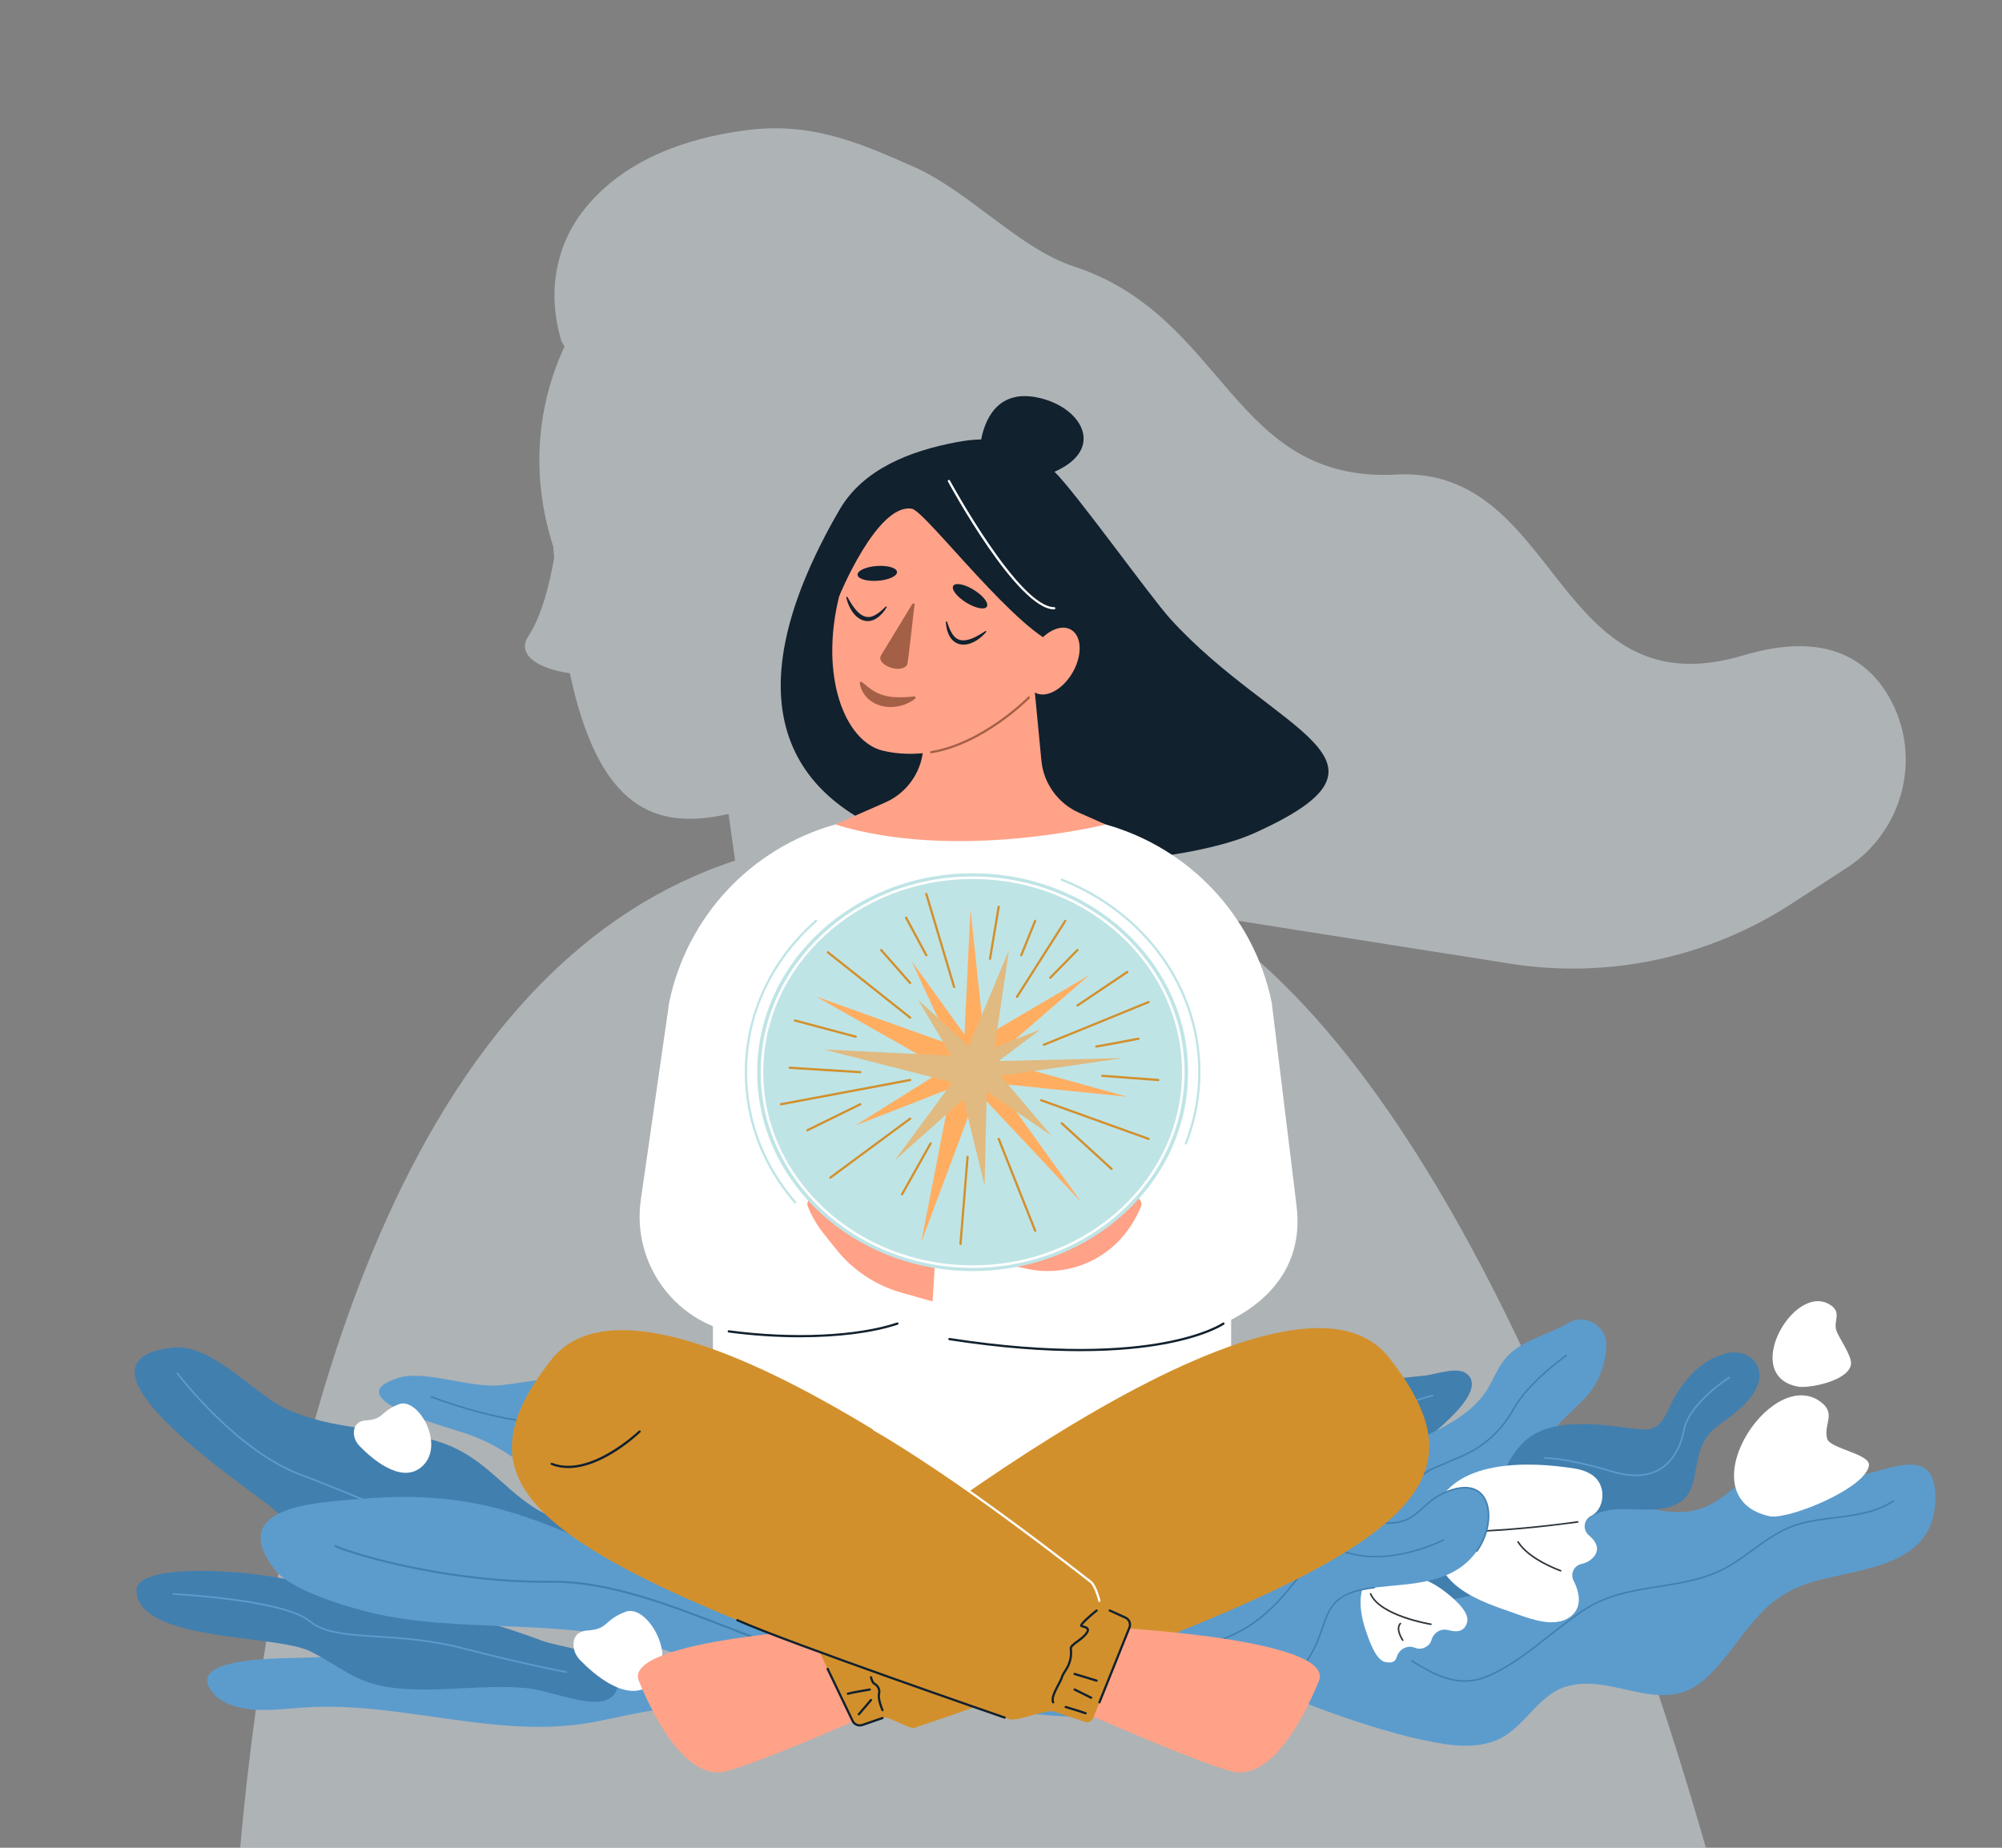
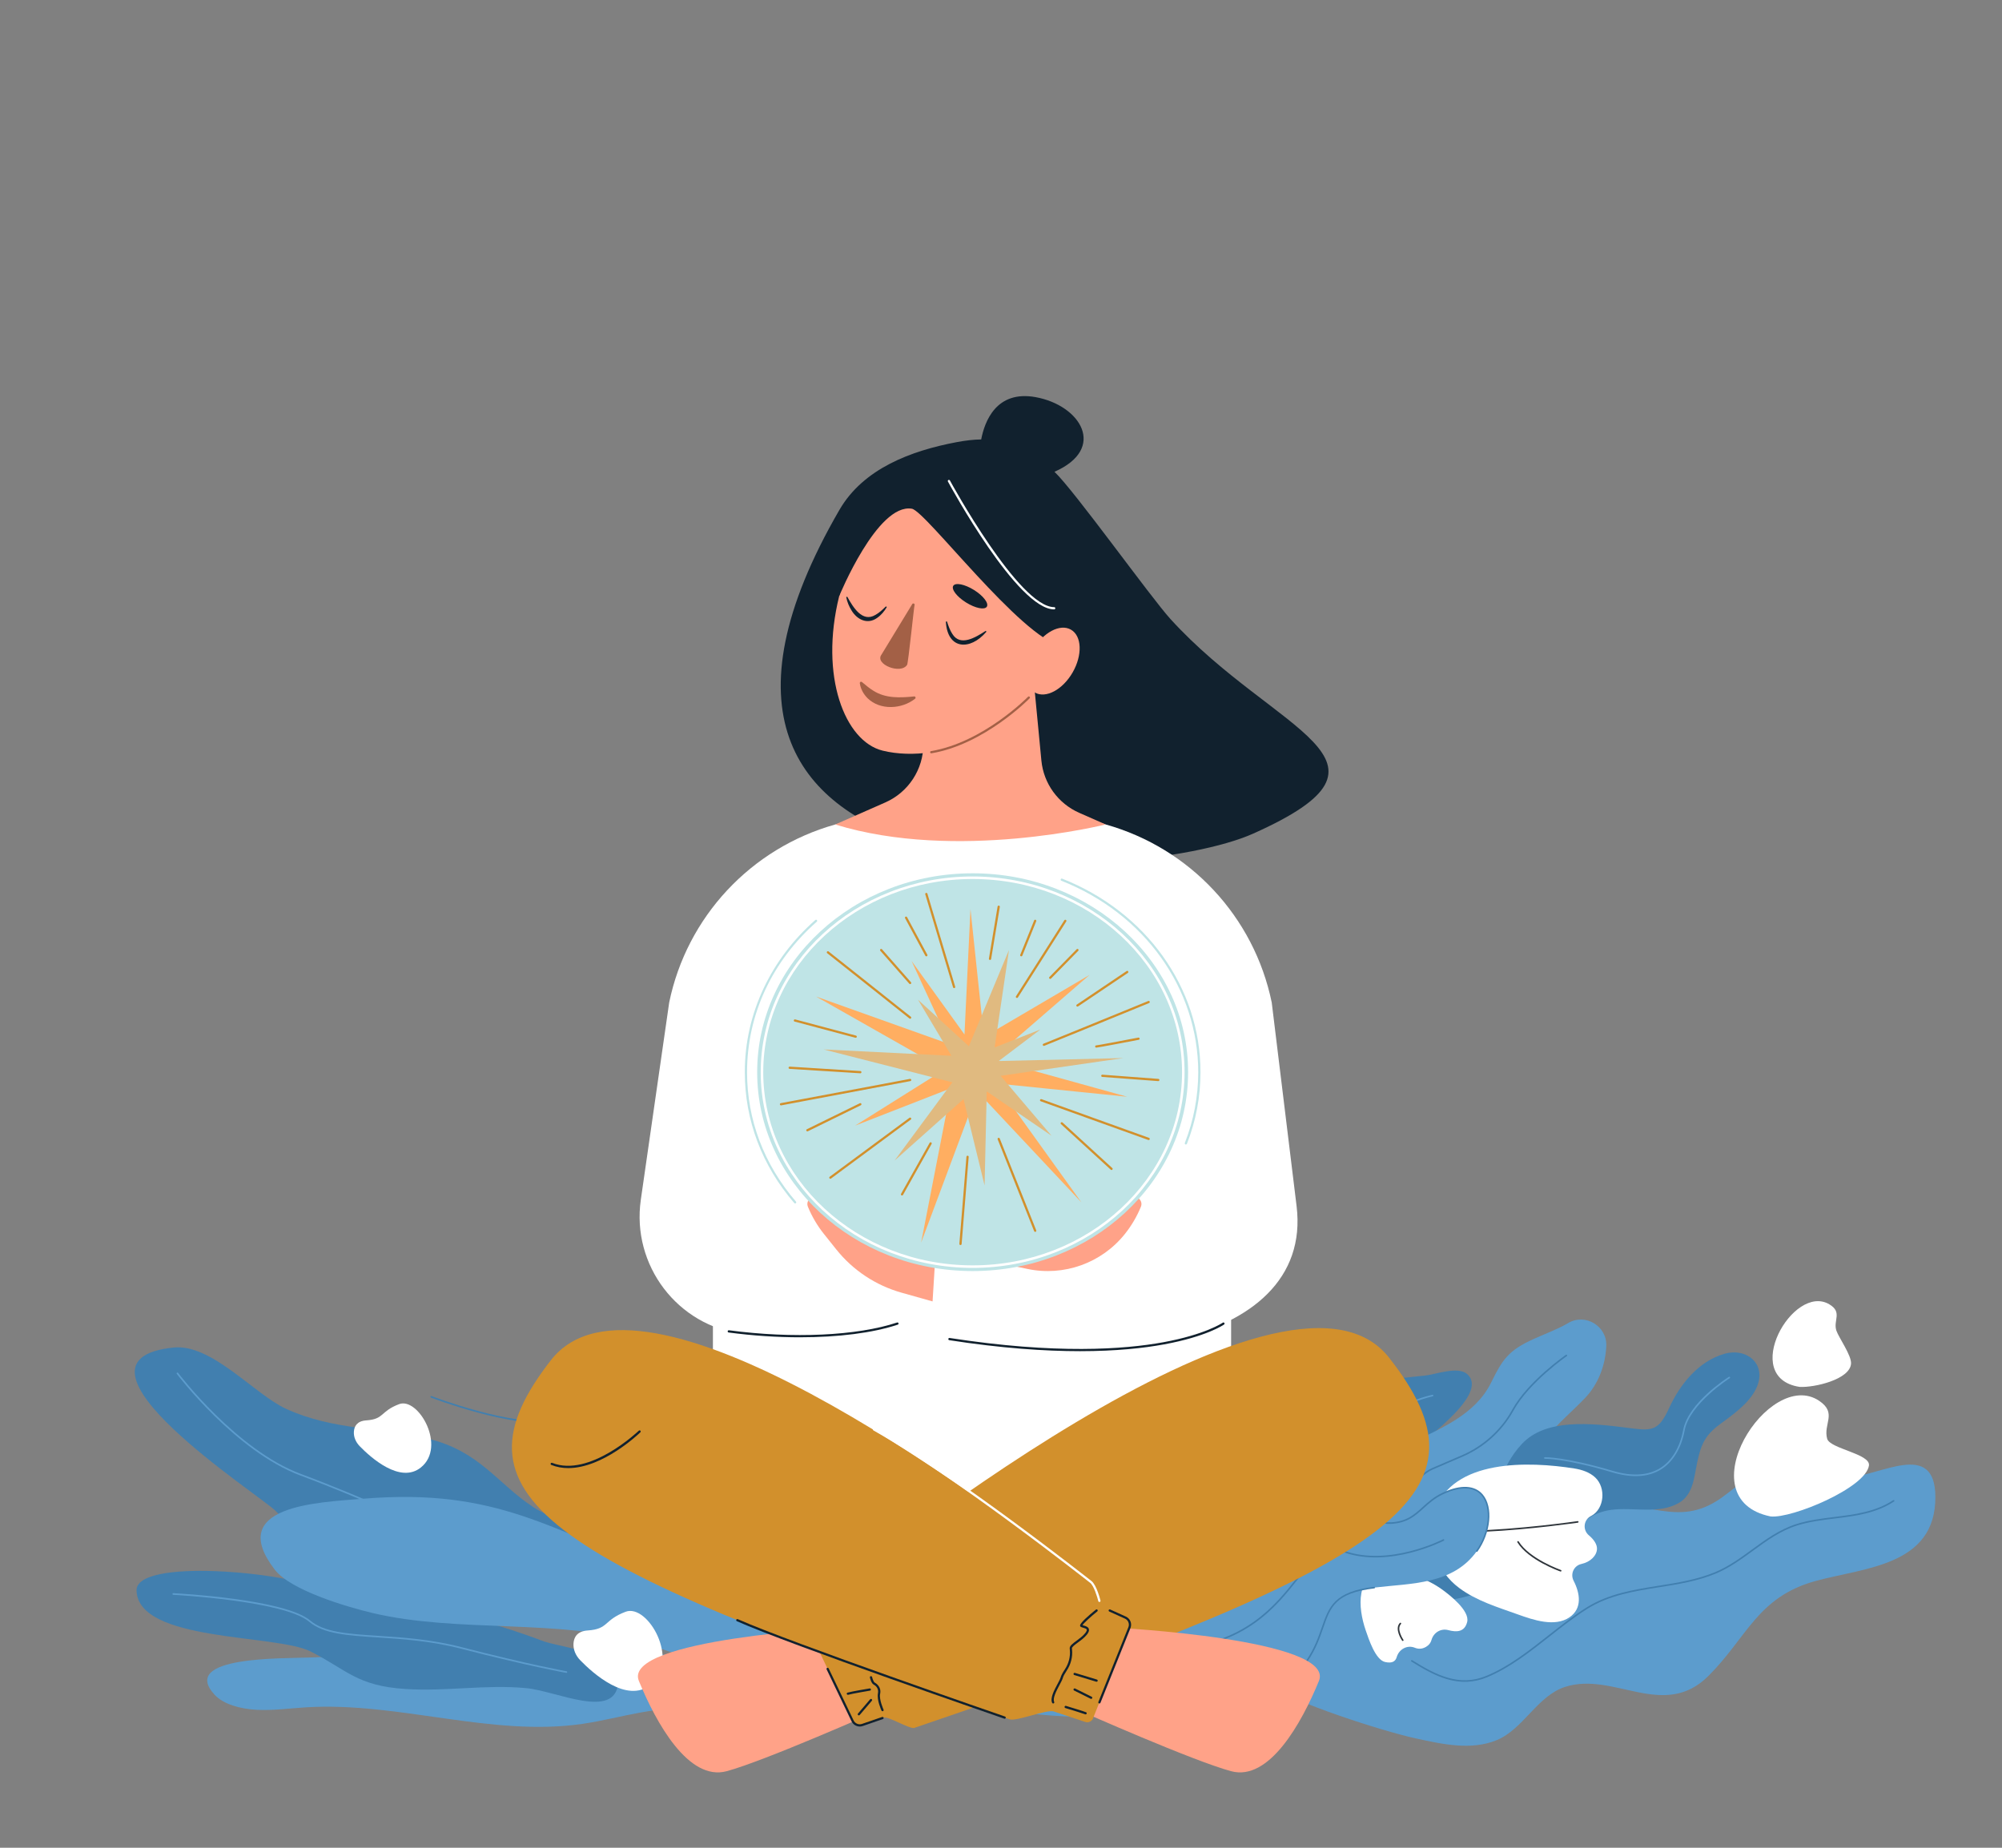
<svg xmlns="http://www.w3.org/2000/svg" width="312" height="288" viewBox="0 0 312 288" fill="none">
  <rect x="0" y="0" width="312" height="288" fill="#808080" stroke="none" />
  <g clip-path="url(#clip0_2_1397)">
-     <path opacity="0.5" d="M186.508 142.504C191.202 145.456 195.734 149.153 200.097 153.459C236.642 189.508 261.481 268.228 271.719 310H36C37.434 274.667 45.054 193.382 84.18 153.459C92.716 144.747 102.753 138.005 114.557 134.139L113.539 126.871C113.539 126.871 113.534 126.868 113.533 126.867C102.104 129.461 93.322 126.12 88.808 104.933C83.984 104.274 80.408 102.087 82.332 99.166C84.434 95.973 85.661 91.013 86.359 86.933C86.314 86.373 86.27 85.805 86.229 85.229C82.571 73.834 83.786 63.041 87.974 54.011C87.815 53.739 87.656 53.471 87.497 53.191C84.919 44.58 87.218 37.164 91.441 32.152C97.616 24.823 106.816 21.578 115.976 20.337C126.031 18.976 133.244 21.914 142.416 26.002C151.125 29.882 158.836 38.736 167.364 41.529C191.176 49.327 191.911 75.307 217.621 73.967C243.332 72.626 242.076 111.009 271.717 102.143C284.155 98.422 290.788 102.49 294.298 108.464C299.693 117.646 296.743 129.472 287.811 135.271L279.164 140.885C266.222 149.288 250.629 152.608 235.388 150.206L186.51 142.501L186.508 142.504Z" fill="#DDE6EC" />
    <path d="M188.99 243.821C188.851 243.59 188.816 243.288 188.805 243.009C188.619 238.257 192.251 233.971 196.704 232.649C198.365 232.157 200.153 232.04 201.699 231.258C203.776 230.209 205.109 228.115 206.078 226.002C207.047 223.89 207.772 221.64 209.118 219.744C210.549 217.728 212.661 216.204 215.026 215.476C217.353 214.761 219.794 214.679 222.194 214.39C223.849 214.19 227.218 212.911 228.654 214.176C231.756 216.911 224.018 222.705 222.367 224.306C219.383 227.2 216.116 230.182 214.85 234.274C214.446 235.581 214.244 237 213.425 238.096C212.607 239.188 211.301 239.788 210.034 240.295C203.702 242.83 196.892 244.172 190.071 244.23C189.758 244.233 189.419 244.223 189.172 244.03C189.098 243.971 189.038 243.9 188.991 243.821L188.99 243.821Z" fill="#417FAF" />
    <path d="M204.466 253.086C207.639 243.628 219.918 246.894 226.773 247.116C234.897 247.378 241.333 237.286 249.375 235.189C256.545 233.318 261.283 238.355 268.173 233.529C271.259 231.367 273.413 228.771 277.515 228.586C280.925 228.432 284.531 230.369 287.917 230.266C292.923 230.114 301.591 224.296 301.617 233.325C301.648 244.1 290.509 244.326 282.886 246.437C273.874 248.934 272.247 255.249 266.238 261.23C259.28 268.156 251.492 260.491 243.911 262.927C239.577 264.321 237.417 269.508 233.25 271.229C229.263 272.877 224.689 271.84 220.614 270.95C215.436 269.82 201.508 265.36 197.21 262.394C192.005 258.8 203.528 259.734 204.466 253.085L204.466 253.086Z" fill="#5C9CCD" />
    <path d="M209.301 236.269C210.701 224.158 227.442 225.519 232.376 215.507C234.121 211.965 235.017 210.503 239.028 208.694C241.093 207.762 242.862 207.132 244.367 206.23C247.049 204.622 250.466 206.683 250.331 209.8C250.199 212.83 249.043 215.819 246.978 217.947C242.553 222.504 239.843 223.832 238.458 230.352C237.697 233.932 237.53 235.647 234.144 237.676C229.218 240.625 223.257 241.61 217.937 243.672C215.098 244.772 209.854 247.208 207.281 244.27C205.722 242.491 205.989 238.878 209.301 236.269Z" fill="#5C9CCD" />
    <path d="M211.645 244.069C214.091 244.586 213.291 248.138 215.782 248.361C218.387 248.594 223.952 249.619 226.521 249.266C229.804 248.816 233.449 246.807 236.646 246.726C240.9 246.62 242.341 242.435 244.744 239.387C246.475 237.193 248.254 235.722 251.109 235.333C254.475 234.875 258.507 236.064 261.634 234.26C263.896 232.956 264.012 230.229 264.505 227.907C265.077 225.214 265.692 223.729 267.985 222.033C270.025 220.525 272.559 218.772 273.687 216.419C275.465 212.713 272.307 210.011 268.766 211.006C264.728 212.142 261.816 215.762 260.139 219.43C258.455 223.11 257.446 223.041 253.794 222.565C247.699 221.772 240.907 221.116 237.21 225.025C233.454 228.995 234.535 232.356 230.07 232.276C228.348 232.244 224.344 233.045 223.99 234.524C223.206 237.796 219.89 237.343 216.337 237.733L211.647 244.067L211.645 244.069Z" fill="#417FAF" />
    <path d="M223.724 242.529C222.923 240.309 222.787 237.861 223.546 235.609C226.342 227.322 238.341 227.775 245.334 228.881C246.524 229.069 247.727 229.462 248.605 230.285C250.318 231.892 250.027 235.153 248.029 236.251C247.994 236.271 247.958 236.29 247.922 236.308C246.768 236.919 246.627 238.475 247.628 239.312C248.414 239.969 248.892 240.718 248.881 241.398C248.865 242.432 247.896 243.45 246.446 243.771C245.278 244.031 244.692 245.313 245.236 246.376C246.266 248.385 246.59 250.698 244.614 252.069C242.319 253.661 238.919 252.482 236.57 251.639C233.433 250.515 230.085 249.514 227.386 247.496C225.634 246.187 224.411 244.434 223.724 242.528L223.724 242.529Z" fill="white" />
    <path d="M231.379 238.741C230.531 238.781 229.684 238.812 228.848 238.829C228.781 238.831 228.725 238.778 228.724 238.71C228.722 238.644 228.774 238.589 228.84 238.586L228.844 238.586C236.74 238.419 245.777 237.102 245.867 237.089C245.935 237.079 245.996 237.126 246.005 237.192C246.015 237.259 245.969 237.321 245.902 237.33C245.82 237.343 238.569 238.399 231.38 238.742L231.379 238.741Z" fill="#2F353B" />
    <path d="M243.229 244.946C243.215 244.946 243.199 244.945 243.183 244.939C242.98 244.868 238.201 243.173 236.474 240.391C236.439 240.334 236.457 240.259 236.514 240.223C236.571 240.188 236.647 240.206 236.682 240.263C238.364 242.972 243.215 244.692 243.263 244.71C243.327 244.732 243.361 244.801 243.338 244.865C243.321 244.913 243.277 244.943 243.228 244.946L243.229 244.946Z" fill="#2F353B" />
    <path d="M216.04 244.659C219.111 244.98 222.273 245.948 224.791 247.781C225.836 248.541 229.094 251.038 228.65 252.809C228.253 254.382 227.018 254.433 225.706 254.078C224.546 253.765 223.406 254.464 223.088 255.621C222.971 256.046 222.7 256.422 222.225 256.695C221.589 257.06 221.016 257.037 220.483 256.822C219.307 256.347 218.028 257.054 217.674 258.269C217.485 258.919 217.01 259.306 215.853 259.047C214.358 258.711 213.32 255.519 212.827 254.08C211.61 250.526 211.208 245.37 216.04 244.661L216.04 244.659Z" fill="white" />
-     <path d="M223.014 253.287C223.006 253.287 222.997 253.288 222.988 253.286C222.663 253.233 214.995 251.961 213.486 248.477C213.459 248.415 213.489 248.344 213.55 248.316C213.612 248.289 213.683 248.319 213.71 248.379C215.165 251.742 222.949 253.031 223.027 253.045C223.094 253.055 223.139 253.118 223.128 253.184C223.118 253.242 223.07 253.283 223.013 253.286L223.014 253.287Z" fill="#2F353B" />
    <path d="M218.616 255.769C218.576 255.771 218.535 255.752 218.51 255.717C218.458 255.644 217.271 253.903 218.156 252.962C218.203 252.914 218.28 252.91 218.329 252.957C218.377 253.003 218.381 253.08 218.334 253.128C217.584 253.926 218.699 255.561 218.711 255.578C218.749 255.634 218.736 255.71 218.68 255.748C218.66 255.761 218.638 255.768 218.616 255.769Z" fill="#2F353B" />
-     <path d="M151.034 262.758C155.779 257.264 163.739 253.58 170.796 253.528C174.951 253.497 177.103 253.791 180.638 252.043C184.995 249.888 188.389 245.757 192.199 242.763C197.292 238.761 201.602 234.009 208.638 234.998C211.589 235.412 213.938 237.565 216.827 237.392C220.947 237.144 221.444 234.361 224.952 232.738C232.471 229.261 233.552 237.006 230.155 241.765C226.411 247.008 219.944 246.763 214.167 247.45C205.136 248.525 207.665 252.91 203.725 258.808C199.748 264.761 193.807 263.002 187.874 262.583C184.927 262.375 181.913 262.167 179.426 263.32C176.056 264.883 175.178 267.271 170.56 267.607C167.786 267.809 147.33 266.903 151.034 262.76L151.034 262.758Z" fill="#5C9CCD" />
+     <path d="M151.034 262.758C155.779 257.264 163.739 253.58 170.796 253.528C174.951 253.497 177.103 253.791 180.638 252.043C184.995 249.888 188.389 245.757 192.199 242.763C197.292 238.761 201.602 234.009 208.638 234.998C211.589 235.412 213.938 237.565 216.827 237.392C220.947 237.144 221.444 234.361 224.952 232.738C232.471 229.261 233.552 237.006 230.155 241.765C226.411 247.008 219.944 246.763 214.167 247.45C205.136 248.525 207.665 252.91 203.725 258.808C184.927 262.375 181.913 262.167 179.426 263.32C176.056 264.883 175.178 267.271 170.56 267.607C167.786 267.809 147.33 266.903 151.034 262.76L151.034 262.758Z" fill="#5C9CCD" />
    <path d="M156.46 262.858C156.417 262.86 156.373 262.839 156.349 262.8C156.315 262.743 156.332 262.668 156.39 262.632C156.462 262.588 163.793 258.256 182.835 256.955C194.015 256.191 198.695 250.268 202.113 245.943C204.578 242.824 206.359 240.569 209.419 241.687C216.445 244.254 224.816 239.967 224.899 239.923C224.959 239.892 225.034 239.915 225.065 239.975C225.096 240.034 225.072 240.109 225.013 240.14C224.928 240.184 216.46 244.519 209.334 241.915C206.44 240.858 204.706 243.054 202.304 246.094C198.858 250.454 194.139 256.426 182.851 257.198C163.867 258.496 156.586 262.797 156.515 262.841C156.497 262.852 156.477 262.857 156.457 262.858L156.46 262.858Z" fill="#417FAF" />
    <path d="M195.903 263.256C194.19 263.338 192.387 263.149 190.546 262.956C189.668 262.864 188.76 262.769 187.864 262.705C184.953 262.499 181.944 262.287 179.476 263.431C179.415 263.459 179.342 263.432 179.315 263.372C179.286 263.311 179.313 263.239 179.374 263.21C181.899 262.039 184.941 262.254 187.882 262.463C188.782 262.526 189.692 262.622 190.573 262.714C195.57 263.238 200.289 263.733 203.624 258.742C204.871 256.875 205.465 255.162 205.99 253.649C207.114 250.412 207.925 248.072 214.152 247.331C214.22 247.323 214.28 247.371 214.288 247.438C214.296 247.505 214.248 247.566 214.181 247.574C208.104 248.298 207.354 250.458 206.22 253.73C205.691 255.256 205.091 256.984 203.826 258.877C201.649 262.135 198.914 263.114 195.903 263.257L195.903 263.256Z" fill="#417FAF" />
    <path d="M230.159 241.887C230.132 241.888 230.106 241.881 230.082 241.865C230.027 241.826 230.014 241.75 230.053 241.695C232.089 238.844 232.474 234.997 230.912 233.12C229.749 231.721 227.649 231.625 225.001 232.85C223.613 233.492 222.711 234.31 221.839 235.102C220.556 236.266 219.344 237.365 216.832 237.516C216.809 237.517 216.784 237.518 216.761 237.519C215.138 237.597 213.719 236.975 212.218 236.317C211.076 235.817 209.897 235.3 208.619 235.12C208.552 235.111 208.505 235.049 208.514 234.983C208.523 234.916 208.585 234.869 208.653 234.878C209.963 235.062 211.159 235.586 212.315 236.093C213.81 236.747 215.226 237.364 216.817 237.272C219.243 237.125 220.37 236.104 221.674 234.921C222.559 234.117 223.475 233.286 224.898 232.628C227.656 231.352 229.858 231.471 231.101 232.963C232.728 234.92 232.348 238.9 230.253 241.836C230.23 241.867 230.195 241.885 230.159 241.887Z" fill="#417FAF" />
    <path d="M228.69 262.127C225.591 262.275 222.779 260.736 219.957 258.974C219.9 258.939 219.882 258.863 219.918 258.806C219.953 258.749 220.03 258.731 220.086 258.767C223.752 261.055 227.395 262.963 231.656 261.201C235.144 259.758 238.295 257.275 241.343 254.875C243.256 253.368 245.233 251.811 247.255 250.547C250.696 248.394 254.652 247.769 258.476 247.163C261.432 246.695 264.488 246.212 267.319 245.031C269.416 244.156 271.259 242.812 273.043 241.51C275.164 239.962 277.358 238.361 279.999 237.534C281.924 236.931 283.956 236.68 285.922 236.438C289.042 236.053 292.267 235.654 295.041 233.825C295.097 233.789 295.173 233.803 295.21 233.86C295.247 233.916 295.233 233.992 295.176 234.029C292.354 235.889 289.099 236.291 285.952 236.679C283.996 236.921 281.975 237.17 280.072 237.766C277.47 238.581 275.294 240.169 273.188 241.706C271.394 243.015 269.539 244.37 267.415 245.256C264.555 246.449 261.485 246.934 258.514 247.404C254.714 248.005 250.784 248.627 247.385 250.753C245.375 252.011 243.402 253.564 241.496 255.067C238.435 257.477 235.27 259.971 231.752 261.426C230.697 261.863 229.68 262.081 228.693 262.128L228.69 262.127Z" fill="#417FAF" />
    <path d="M218.092 234.708C218.071 234.709 218.049 234.706 218.029 234.694C217.969 234.663 217.947 234.59 217.978 234.53C218.076 234.344 220.412 229.986 223.247 228.793C224.399 228.309 225.962 227.636 227.894 226.794C231.147 225.376 233.88 222.911 235.592 219.855L235.665 219.722C238.114 215.284 243.979 211.212 244.039 211.171C244.094 211.133 244.17 211.147 244.209 211.202C244.247 211.258 244.234 211.334 244.178 211.372C244.12 211.413 238.301 215.452 235.88 219.84L235.806 219.974C234.068 223.077 231.293 225.578 227.991 227.018C226.058 227.86 224.494 228.534 223.341 229.018C220.587 230.177 218.218 234.599 218.194 234.644C218.173 234.684 218.134 234.706 218.092 234.708Z" fill="#417FAF" />
    <path d="M172.402 233.51C172.518 233.222 172.584 232.915 172.593 232.603C172.673 229.428 176.517 225.237 178.96 223.646C182.111 221.594 185.426 222.695 188.943 222.033C194.559 220.978 197.648 214.824 202.645 212.471C204.376 211.655 206.401 212.926 206.407 214.836C206.419 218.677 202.332 220.123 199.415 223.02C197.238 225.182 198.141 227.587 196.712 229.637C195.709 231.076 192.496 232.403 190.97 233.279C185.416 236.469 184.708 241.107 177.529 241.474C170.049 241.856 170.495 238.252 172.402 233.51Z" fill="#5C9CCD" />
    <path d="M275.952 236.361C279.253 236.701 290.8 231.894 291.266 228.412C291.509 226.6 285.189 225.805 284.755 224.259C284.104 221.947 286.364 220.259 283.508 218.339C275.685 213.077 262.655 233.657 275.95 236.363L275.952 236.361Z" fill="white" />
    <path d="M280.469 216.169C282.788 216.29 288.271 215.014 288.474 212.565C288.58 211.289 286.55 208.468 286.191 207.403C285.656 205.81 287.174 204.552 285.111 203.31C279.459 199.91 271.081 214.747 280.468 216.169L280.469 216.169Z" fill="white" />
    <path d="M192.373 240.238C192.351 240.239 192.328 240.234 192.307 240.223C192.248 240.19 192.227 240.116 192.26 240.057C193.244 238.294 196.179 236.855 199.576 235.187C204.136 232.949 209.306 230.413 210.698 226.475C211.968 222.886 215.31 220.608 217.892 219.33C220.68 217.949 223.205 217.406 223.23 217.399C223.297 217.385 223.361 217.427 223.375 217.494C223.389 217.559 223.347 217.625 223.28 217.639C223.181 217.659 213.309 219.827 210.929 226.557C209.503 230.588 204.286 233.148 199.684 235.406C196.463 236.986 193.421 238.48 192.474 240.176C192.452 240.214 192.413 240.236 192.373 240.238Z" fill="#5C9CCD" />
    <path d="M255.368 230.063C254.122 230.122 252.742 229.929 251.238 229.481C243.957 227.315 240.793 227.37 240.761 227.371C240.694 227.373 240.638 227.32 240.636 227.253C240.634 227.186 240.687 227.131 240.754 227.127C240.786 227.126 243.979 227.069 251.308 229.247C254.309 230.139 256.794 230.005 258.695 228.845C260.516 227.734 261.799 225.622 262.307 222.899C263.101 218.646 269.179 214.766 269.438 214.604C269.495 214.568 269.57 214.585 269.606 214.642C269.642 214.699 269.624 214.774 269.567 214.81C269.504 214.85 263.321 218.797 262.547 222.945C262.026 225.738 260.703 227.907 258.822 229.055C257.821 229.665 256.666 230.002 255.367 230.064L255.368 230.063Z" fill="#5C9CCD" />
    <path d="M181.172 231.685C181.145 231.686 181.117 231.679 181.093 231.662C181.039 231.622 181.027 231.545 181.067 231.491C182.061 230.138 184.45 229.555 186.979 228.94C190.285 228.134 193.703 227.302 194.031 224.673C194.509 220.83 198.565 218.141 200.297 216.993C200.688 216.734 201.024 216.51 201.092 216.421C201.133 216.367 201.209 216.355 201.264 216.397C201.318 216.437 201.329 216.513 201.288 216.567C201.199 216.685 200.948 216.855 200.433 217.196C198.729 218.326 194.738 220.971 194.274 224.704C193.926 227.501 190.425 228.353 187.038 229.177C184.553 229.782 182.206 230.353 181.265 231.635C181.242 231.666 181.207 231.683 181.172 231.685Z" fill="#417FAF" />
    <path d="M127.979 243.925C128.696 243.131 130.389 242.247 132.296 241.52C134.834 240.552 137.75 239.861 139.247 240.018C141.718 240.279 147.677 244.073 146.885 246.589C146.202 248.759 143.906 248.116 142.136 248.511C139.806 249.032 140.494 250.261 139.075 251.893C138.959 252.026 138.835 252.148 138.705 252.257C137.515 253.275 135.765 253.389 134.098 252.968C133.748 252.88 133.402 252.769 133.066 252.636C131.993 252.216 131.017 251.589 130.33 250.868C130.113 250.639 129.91 250.387 129.721 250.118C129.674 250.052 129.628 249.984 129.584 249.916C129.014 249.045 128.59 248.016 128.319 247.011C128.007 245.865 127.892 244.748 127.979 243.925ZM125.864 237.585C126.187 236.902 126.456 236.208 126.673 235.505C127.215 233.756 127.441 231.949 127.4 230.117C127.353 228.022 123.794 221.923 127.652 221.567C132.085 221.157 130.607 227.179 134.033 227.994C136.028 228.469 137.607 226.409 139.405 228.067C140.867 229.416 140.233 232.438 139.47 233.821C137.971 236.54 135.101 238.387 131.94 239.811C130.167 240.612 128.303 241.278 126.538 241.892C123.471 241.29 125.182 239.022 125.864 237.585ZM96.07 217.259C96.795 216.497 97.911 216.865 99.063 216.949C99.905 217.01 100.768 216.919 101.508 216.116C102.903 214.607 102.705 212.842 105.595 213.642C109.397 214.698 112.227 219.676 113.809 213.918C116.67 214.179 118.773 216.614 120.229 219.212C121.2 220.945 121.883 222.75 122.313 224.033C123.471 227.501 123.512 230.971 123.667 234.459C123.724 235.754 123.798 237.053 123.95 238.354C118.018 237.734 111.888 233.892 108.341 231.344C104.615 228.668 101.121 225.499 98.012 222.338C97.389 221.704 96.223 220.392 95.809 219.157C95.572 218.454 95.579 217.774 96.07 217.259Z" fill="white" />
    <path d="M126.111 263.196C124.411 261.855 121.978 261.099 119.575 260.492C105.112 256.839 89.325 257.162 73.971 257.532C65.399 257.738 56.824 257.942 48.264 258.346C44.342 258.531 27.875 258.064 33.431 264.137C34.818 265.652 37.475 266.37 40.028 266.5C42.578 266.63 45.121 266.271 47.669 266.114C62.126 265.217 76.587 270.768 90.795 268.688C96.933 267.789 103.079 265.484 109.136 266.623C112.37 267.231 115.094 268.766 118.225 269.596C121.357 270.427 125.541 270.283 127.269 268.263C128.599 266.707 127.86 264.597 126.159 263.233C126.144 263.22 126.129 263.209 126.113 263.196H126.111Z" fill="#5C9CCD" />
    <path d="M105.844 246.744C103.959 245.419 102.159 244.013 100.524 242.481C96.039 238.281 88.444 238.386 83.106 234.902C77.586 231.3 74.737 226.177 66.786 224.265C59.262 222.455 51.921 222.954 44.576 219.582C39.631 217.312 33.009 209.436 27.072 210.032C7.693 211.98 40.702 233.175 42.933 235.483C49.102 241.863 51.956 242.391 61.779 243.173C69.064 243.754 74.675 245.184 81.172 248.028C87.322 250.721 96.816 255.199 104.253 254.391C113.346 253.402 110.141 249.759 105.846 246.743L105.844 246.744Z" fill="#417FAF" />
-     <path d="M126.253 255.6C132.086 257.025 137.06 251.883 134.075 247.54C133.825 247.176 133.593 246.806 133.39 246.428C132.239 244.279 132.609 240.123 131.306 238.467C128.453 234.841 119.238 233.655 114.758 231.664C106.67 228.067 106.448 224.206 101.413 218.962C94.897 212.177 86.916 214.885 78.185 215.892C73.179 216.469 66.184 213.372 61.884 214.816C52.534 217.958 69.148 222.265 72.475 223.385C79.945 225.9 82.81 229.936 88.965 233.624C94.634 237.021 103.292 235.479 108.607 239.013C114.462 242.907 113.103 249.486 119.969 253.224C121.501 254.058 123.805 255.001 126.253 255.6Z" fill="#5C9CCD" />
    <path d="M84.212 255.635C84.035 255.56 83.854 255.494 83.673 255.428C78.773 253.646 72.686 251.673 67.382 251.397C58.308 250.926 58.259 251.851 49.88 247.643C44.721 245.052 21.096 242.795 21.278 247.931C21.563 255.97 42.961 254.667 48.389 257.399C54.068 260.257 55.584 262.775 63.224 263.258C69.644 263.664 75.647 262.522 82.004 263.121C86.768 263.57 95.805 268.132 96.345 262.323C96.808 257.352 87.177 256.889 84.212 255.635Z" fill="#417FAF" />
    <path d="M147.369 262.693C147.48 262.544 147.594 262.398 147.714 262.254C157.229 250.82 111.072 248.187 104.569 245.674C85.908 238.458 77.557 231.887 56.648 233.594C49.454 234.181 35.117 234.658 42.835 244.674C45.273 247.837 53.85 250.414 58.07 251.414C71.403 254.57 87.113 252.24 100.185 256.086C111.874 259.526 140.347 272.055 147.369 262.693Z" fill="#5C9CCD" />
    <path d="M55.154 223.106C55.087 223.94 55.429 224.761 56.063 225.415C57.777 227.181 62.373 231.321 65.595 228.724C69.625 225.475 65.2 217.725 62.202 218.856C59.204 219.988 59.935 221.194 57.071 221.389C55.639 221.485 55.218 222.308 55.154 223.106Z" fill="white" />
    <path d="M89.379 256.114C89.303 257.075 89.697 258.021 90.428 258.775C92.404 260.81 97.7 265.583 101.413 262.589C106.057 258.843 100.957 249.912 97.502 251.215C94.046 252.519 94.89 253.911 91.589 254.133C89.937 254.245 89.452 255.193 89.379 256.113V256.114Z" fill="white" />
-     <path d="M137.575 260.355C137.952 260.355 138.326 260.346 138.698 260.329C138.786 260.325 138.853 260.25 138.849 260.164C138.845 260.076 138.772 260.01 138.684 260.013C131.173 260.362 122.606 257.047 113.534 253.538C104.325 249.974 94.801 246.289 85.902 246.379C76.692 246.472 68.245 245.056 62.779 243.852C56.434 242.454 52.604 241.037 52.352 240.833C52.283 240.779 52.184 240.789 52.129 240.856C52.074 240.925 52.084 241.024 52.153 241.079C52.933 241.708 68.63 246.87 85.905 246.694C94.748 246.603 104.24 250.279 113.421 253.831C122.077 257.18 130.277 260.353 137.578 260.353L137.575 260.355Z" fill="#417FAF" />
    <path d="M125.437 245.751C125.453 245.751 125.469 245.748 125.485 245.742C125.55 245.715 125.582 245.642 125.555 245.577C125.513 245.472 124.48 243.002 120.832 239.899C119.804 239.024 116.667 237.674 113.346 236.245C109.81 234.725 105.804 233.001 103.819 231.615C102.825 230.921 101.691 229.852 100.379 228.612C96.618 225.063 91.936 220.644 86.719 221.42C79.862 222.441 67.38 217.647 67.255 217.599C67.19 217.573 67.116 217.605 67.091 217.671C67.065 217.737 67.098 217.81 67.163 217.835C67.29 217.884 79.834 222.702 86.758 221.672C91.852 220.913 96.483 225.285 100.205 228.798C101.524 230.044 102.665 231.119 103.674 231.824C105.679 233.223 109.699 234.954 113.246 236.479C116.55 237.9 119.669 239.243 120.668 240.092C124.262 243.151 125.309 245.648 125.32 245.672C125.34 245.722 125.387 245.751 125.438 245.751H125.437Z" fill="#417FAF" />
    <path d="M132.984 250.703C133.043 250.703 133.095 250.662 133.109 250.604C133.124 250.535 133.081 250.468 133.012 250.453C128.651 249.48 116.692 247.741 116.571 247.723C116.501 247.712 116.437 247.761 116.427 247.831C116.417 247.901 116.465 247.965 116.536 247.975C116.655 247.993 128.605 249.729 132.957 250.7C132.966 250.703 132.976 250.703 132.985 250.703H132.984Z" fill="#417FAF" />
    <path d="M88.274 260.746C88.335 260.746 88.388 260.703 88.398 260.641C88.411 260.572 88.364 260.506 88.295 260.493C88.238 260.483 82.436 259.443 71.938 256.735C67.166 255.505 62.774 255.219 58.901 254.967C54.217 254.663 50.518 254.423 48.362 252.592C44.409 249.237 27.722 248.357 27.014 248.322C26.942 248.317 26.884 248.373 26.88 248.443C26.876 248.513 26.931 248.572 27.001 248.576C27.173 248.585 44.309 249.486 48.197 252.787C50.418 254.672 54.153 254.914 58.884 255.221C62.747 255.472 67.125 255.757 71.875 256.982C82.382 259.693 88.193 260.734 88.251 260.744C88.258 260.745 88.266 260.746 88.274 260.746Z" fill="#5C9CCD" />
    <path d="M66.727 238.389C66.775 238.389 66.82 238.362 66.842 238.317C66.873 238.253 66.846 238.177 66.782 238.148C66.685 238.102 56.981 233.492 46.895 229.737C36.851 225.996 27.845 214.102 27.754 213.982C27.712 213.926 27.632 213.915 27.576 213.957C27.52 213.999 27.508 214.079 27.55 214.135C27.641 214.256 36.691 226.209 46.806 229.976C56.88 233.727 66.576 238.331 66.673 238.378C66.691 238.387 66.71 238.39 66.727 238.39V238.389Z" fill="#5C9CCD" />
    <path d="M125.437 264.294C125.495 264.294 125.547 264.254 125.56 264.194C125.576 264.126 125.533 264.058 125.465 264.042C121.4 263.111 108.198 258.611 108.066 258.566C107.999 258.543 107.927 258.579 107.904 258.645C107.881 258.711 107.917 258.784 107.983 258.807C108.115 258.852 121.33 263.355 125.407 264.29C125.418 264.292 125.426 264.294 125.435 264.294H125.437Z" fill="#417FAF" />
    <path d="M130.828 79.46C134.557 73.029 141.99 70.252 149.095 68.914C150.45 68.659 151.747 68.507 152.913 68.493C153.446 65.702 155.254 60.801 161.369 61.896C168.428 63.161 172.552 69.917 164.333 73.534C167.45 76.488 179.357 93.136 182.42 96.497C198.748 114.42 221.074 118.427 195.271 129.943C177.151 138.03 94.419 142.265 130.827 79.46H130.828Z" fill="#11212E" />
    <path d="M130.781 92.918C127.687 105.414 131.669 115.547 137.548 116.997C146.771 119.271 161.089 113.649 164.183 101.153C167.277 88.656 161.536 79.805 152.313 77.531C143.09 75.256 133.877 80.421 130.783 92.918H130.781Z" fill="#FFA288" />
    <path d="M148.561 91.306C148.224 91.847 149.121 93.014 150.565 93.912C152.009 94.81 153.453 95.102 153.792 94.561C154.129 94.02 153.232 92.853 151.788 91.955C150.345 91.057 148.901 90.765 148.561 91.306Z" fill="#11212E" />
    <path d="M153.695 98.502C151.206 101.402 147.687 101.288 147.41 96.952C147.407 96.9 147.447 96.852 147.501 96.849C147.547 96.845 147.587 96.875 147.599 96.917C147.816 97.588 148.049 98.253 148.416 98.803C149.646 100.833 152.076 99.326 153.562 98.363C153.648 98.295 153.767 98.419 153.695 98.502Z" fill="#11212E" />
-     <path d="M139.792 89.144C139.84 89.779 138.501 90.395 136.803 90.519C135.106 90.643 133.691 90.229 133.646 89.593C133.599 88.958 134.938 88.342 136.635 88.218C138.333 88.094 139.747 88.508 139.792 89.144Z" fill="#11212E" />
    <path d="M132.071 93.065C132.934 94.607 134.384 97.072 136.42 95.846C137.002 95.53 137.518 95.05 138.023 94.557C138.062 94.518 138.123 94.518 138.161 94.557C138.193 94.588 138.198 94.637 138.175 94.674C137.801 95.288 137.336 95.867 136.705 96.303C135.2 97.391 133.579 96.592 132.709 95.152C132.317 94.52 132.034 93.843 131.891 93.126C131.87 93.018 132.024 92.964 132.073 93.065H132.071Z" fill="#11212E" />
    <path d="M142.169 94.152L137.374 102.031C136.254 103.537 140.4 105.178 141.367 103.62C141.552 103.32 142.44 94.541 142.535 94.255C142.561 94.067 142.264 93.983 142.169 94.152Z" fill="#A36046" />
    <path d="M142.619 108.899C140.556 110.541 137.181 110.757 135.207 108.829C134.569 108.191 134.121 107.378 133.996 106.492C133.98 106.38 134.057 106.277 134.169 106.26C134.232 106.251 134.289 106.27 134.333 106.309C134.982 106.844 135.536 107.322 136.137 107.676C138.029 108.871 140.273 108.77 142.457 108.55C142.651 108.515 142.771 108.774 142.617 108.899H142.619Z" fill="#A36046" />
    <path d="M191.863 212.89V192.857L111.104 188.9V214.188L152.004 238.04L191.863 212.89Z" fill="white" />
    <path d="M145.032 208.407L145.14 206.68C132.646 208.672 123.031 208.808 115.812 207.929C105.567 206.68 98.402 197.191 99.868 186.997L104.288 156.262C107.032 142.907 117.02 132.198 130.171 128.507L143.908 124.335H158.586L172.309 128.502C185.46 132.193 195.447 142.902 198.192 156.256L202.067 188.002C203.443 199.275 194.991 206.152 183.067 208.803C171.143 211.454 145.03 208.407 145.03 208.407H145.032Z" fill="white" />
    <path d="M143.908 115.974V113.813L161.131 106.401L162.293 118.537C162.636 122.118 164.891 125.237 168.19 126.69L172.309 128.504C172.309 128.504 149.077 134.344 130.171 128.509L137.964 125.075C141.576 123.484 143.906 119.915 143.906 115.974H143.908Z" fill="#FFA288" />
    <path d="M130.781 92.918C130.781 92.918 136.719 78.386 142.109 79.293C144.268 79.656 159.04 99.328 165.431 100.724C171.822 102.118 169.132 75.429 149.638 74.587C130.146 73.744 130.779 92.918 130.779 92.918H130.781Z" fill="#11212E" />
    <path d="M164.289 94.983C158.582 94.973 148.169 75.869 147.729 75.056C147.684 74.97 147.715 74.866 147.799 74.819C147.885 74.773 147.989 74.805 148.037 74.888C148.143 75.085 158.788 94.622 164.289 94.633C164.385 94.633 164.464 94.711 164.464 94.807C164.464 94.903 164.385 94.981 164.289 94.981V94.983Z" fill="white" />
    <path d="M167.166 104.803C168.721 102.096 168.601 99.113 166.899 98.14C165.197 97.166 162.557 98.571 161.002 101.277C159.448 103.984 159.567 106.967 161.27 107.94C162.972 108.914 165.612 107.509 167.166 104.803Z" fill="#FFA288" />
    <path d="M131.36 253.692C131.36 253.692 96.886 255.471 99.564 262C102.243 268.529 107.298 277.675 113.247 276.068C119.196 274.463 136.583 266.748 136.583 266.748L131.36 253.692Z" fill="#FFA288" />
    <path d="M125.451 252.72C125.254 252.305 125.362 251.812 125.717 251.52C132.795 245.701 200.328 191.077 216.457 211.587C233.058 232.701 219.434 243.125 142.494 269.32C141.816 269.55 138.423 267.478 137.736 267.711C136.688 268.065 135.349 268.531 134.169 268.934C133.689 269.098 133.159 268.877 132.94 268.418L125.451 252.72Z" fill="#D2902C" />
    <path d="M173.751 253.692C173.751 253.692 208.225 255.471 205.546 262C202.868 268.529 197.813 277.675 191.864 276.068C185.915 274.463 168.527 266.748 168.527 266.748L173.751 253.692Z" fill="#FFA288" />
    <path d="M176.078 253.457C176.263 252.994 176.064 252.469 175.62 252.241C174.677 251.756 173.039 250.971 171.639 250.577C170.954 250.383 170.66 247.083 170.003 246.57C151.976 232.53 99.858 194.025 85.85 212.014C69.615 232.863 83.493 243.008 157.379 267.989C158.379 268.327 163.183 266.408 164.204 266.75C166.094 267.385 167.351 267.8 169.136 268.392C169.622 268.552 170.151 268.308 170.34 267.833L176.078 253.457Z" fill="#D2902C" />
    <path d="M128.409 192.336L130.327 194.738C132.924 197.991 136.482 200.351 140.494 201.482L145.336 202.846L145.775 195.746L127.43 186.676C126.514 186.222 125.523 187.143 125.909 188.089C126.535 189.615 127.376 191.045 128.405 192.334L128.409 192.336Z" fill="#FFA288" />
    <path d="M175.305 192.336C171.679 196.875 165.796 198.984 160.106 197.78L156.68 197.056L157.937 195.746L176.282 186.676C177.198 186.222 178.189 187.143 177.803 188.089C177.177 189.615 176.336 191.045 175.306 192.334L175.305 192.336Z" fill="#FFA288" />
    <path d="M145.133 117.416C145.05 117.416 144.976 117.355 144.96 117.27C144.945 117.176 145.009 117.085 145.104 117.069C153.231 115.714 160.143 108.674 160.211 108.602C160.278 108.532 160.39 108.531 160.458 108.599C160.528 108.665 160.529 108.777 160.461 108.845C160.391 108.916 153.402 116.038 145.16 117.413C145.149 117.413 145.14 117.415 145.13 117.415L145.133 117.416Z" fill="#A36046" />
    <path d="M168.309 210.601C162.837 210.601 156.094 210.15 147.936 208.887C147.84 208.873 147.775 208.782 147.791 208.688C147.805 208.592 147.896 208.529 147.99 208.543C164.54 211.106 175.235 210.321 181.294 209.21C187.855 208.008 190.537 206.176 190.565 206.157C190.643 206.101 190.753 206.12 190.808 206.201C190.864 206.279 190.844 206.389 190.766 206.443C190.657 206.52 188.018 208.327 181.397 209.544C178.298 210.115 173.989 210.601 168.311 210.601H168.309Z" fill="#11212E" />
    <path d="M124.697 208.437C121.108 208.437 117.325 208.191 113.554 207.689C113.458 207.676 113.392 207.587 113.404 207.493C113.416 207.397 113.505 207.331 113.6 207.343C123.547 208.669 133.588 208.207 139.805 206.134C139.896 206.103 139.995 206.154 140.027 206.244C140.056 206.335 140.008 206.434 139.917 206.464C136.015 207.764 130.623 208.435 124.697 208.435V208.437Z" fill="#11212E" />
    <path d="M156.57 267.888C156.551 267.888 156.532 267.884 156.513 267.879C156.179 267.764 123.079 256.349 114.836 252.689C114.749 252.651 114.709 252.546 114.747 252.459C114.786 252.372 114.891 252.332 114.978 252.37C123.207 256.024 156.292 267.434 156.626 267.549C156.717 267.581 156.766 267.68 156.735 267.771C156.71 267.842 156.642 267.888 156.569 267.888H156.57Z" fill="#11212E" />
    <path d="M88.572 228.825C87.675 228.825 86.782 228.677 85.92 228.333C85.831 228.297 85.787 228.195 85.822 228.107C85.857 228.018 85.96 227.974 86.049 228.009C91.871 230.329 99.478 223.069 99.555 222.996C99.625 222.929 99.736 222.929 99.802 222.999C99.868 223.069 99.867 223.179 99.798 223.245C99.526 223.508 93.954 228.823 88.57 228.823L88.572 228.825Z" fill="#11212E" />
    <path d="M164.131 265.515C164.064 265.515 164.001 265.479 163.972 265.414C163.632 264.68 164.279 263.467 164.799 262.494C165.022 262.075 165.234 261.679 165.3 261.437C165.381 261.144 165.597 260.729 165.947 260.205C166.557 259.29 166.833 258.205 166.727 257.148C166.72 257.085 166.715 257.029 166.708 256.978C166.653 256.551 167.152 256.186 167.783 255.722C168.246 255.382 168.769 254.999 169.123 254.549C169.312 254.31 169.396 254.114 169.359 253.999C169.311 253.847 169.024 253.765 168.793 253.699C168.662 253.662 168.538 253.626 168.445 253.575C168.373 253.537 168.33 253.469 168.321 253.389C168.284 252.996 169.641 251.81 170.788 250.885C170.863 250.824 170.973 250.837 171.034 250.912C171.095 250.987 171.083 251.096 171.008 251.158C170.003 251.969 168.898 252.97 168.699 253.307C168.753 253.326 168.819 253.345 168.889 253.364C169.199 253.453 169.585 253.563 169.692 253.893C169.769 254.132 169.672 254.416 169.398 254.765C169.015 255.251 168.47 255.651 167.989 256.005C167.515 256.352 167.026 256.712 167.054 256.937C167.061 256.989 167.068 257.048 167.073 257.113C167.188 258.25 166.891 259.417 166.237 260.397C165.914 260.884 165.706 261.275 165.636 261.528C165.559 261.808 165.349 262.201 165.106 262.656C164.648 263.514 164.021 264.688 164.288 265.266C164.328 265.353 164.29 265.458 164.202 265.498C164.178 265.508 164.153 265.513 164.129 265.513L164.131 265.515Z" fill="#11212E" />
    <path d="M171.337 265.515C171.316 265.515 171.293 265.512 171.272 265.503C171.183 265.466 171.139 265.365 171.174 265.276L175.852 253.622C176.061 253.102 175.825 252.514 175.312 252.284L172.874 251.182C172.786 251.142 172.746 251.039 172.786 250.951C172.826 250.864 172.93 250.824 173.017 250.864L175.456 251.967C176.137 252.275 176.454 253.059 176.176 253.753L171.498 265.407C171.47 265.475 171.405 265.517 171.335 265.517L171.337 265.515Z" fill="#11212E" />
    <path d="M171.337 249.692C171.258 249.692 171.186 249.64 171.167 249.56C171.008 248.92 170.471 247.158 169.896 246.708C169.683 246.539 148.46 229.817 136.13 222.96C136.046 222.913 136.015 222.807 136.062 222.723C136.109 222.639 136.216 222.61 136.3 222.655C148.654 229.526 169.9 246.266 170.111 246.434C170.898 247.051 171.48 249.378 171.504 249.476C171.527 249.57 171.471 249.664 171.377 249.687C171.363 249.691 171.349 249.692 171.335 249.692H171.337Z" fill="white" />
    <path d="M170.896 262.126C170.879 262.126 170.863 262.124 170.846 262.119L167.423 261.081C167.33 261.053 167.278 260.955 167.306 260.863C167.334 260.77 167.431 260.718 167.524 260.746L170.947 261.784C171.04 261.812 171.092 261.909 171.064 262.002C171.041 262.077 170.972 262.126 170.896 262.126Z" fill="#11212E" />
    <path d="M170.053 264.797C170.027 264.797 170.001 264.791 169.975 264.777L167.395 263.494C167.309 263.45 167.272 263.345 167.316 263.26C167.36 263.174 167.464 263.138 167.55 263.181L170.13 264.465C170.216 264.509 170.253 264.613 170.209 264.699C170.178 264.76 170.116 264.795 170.052 264.795L170.053 264.797Z" fill="#11212E" />
    <path d="M169.185 267.214C169.157 267.214 169.129 267.207 169.102 267.193C168.954 267.122 167.139 266.56 166.029 266.224C165.937 266.196 165.884 266.098 165.912 266.005C165.94 265.913 166.038 265.861 166.131 265.889C166.624 266.039 169.088 266.789 169.267 266.885C169.352 266.93 169.384 267.036 169.338 267.122C169.307 267.181 169.246 267.214 169.185 267.214Z" fill="#11212E" />
    <path d="M133.991 269.105C133.46 269.105 132.954 268.805 132.713 268.301L128.825 260.197C128.783 260.109 128.82 260.006 128.907 259.965C128.995 259.923 129.098 259.959 129.14 260.047L133.028 268.151C133.262 268.639 133.827 268.875 134.339 268.697L137.479 267.615C137.57 267.584 137.669 267.633 137.701 267.723C137.732 267.814 137.683 267.914 137.592 267.945L134.453 269.026C134.3 269.079 134.143 269.105 133.991 269.105Z" fill="#11212E" />
    <path d="M137.535 266.722C137.468 266.722 137.405 266.684 137.375 266.619C137.344 266.551 136.613 264.927 136.821 263.944C137.003 263.084 136.341 262.66 136.134 262.55C135.8 262.374 135.606 261.62 135.57 261.472C135.547 261.378 135.605 261.283 135.699 261.261C135.793 261.238 135.888 261.296 135.911 261.39C135.996 261.747 136.173 262.175 136.299 262.241C136.486 262.341 137.402 262.888 137.164 264.015C136.98 264.887 137.688 266.459 137.695 266.475C137.736 266.562 137.695 266.667 137.608 266.705C137.585 266.715 137.561 266.721 137.536 266.721L137.535 266.722Z" fill="#11212E" />
    <path d="M132.134 264.165C132.059 264.165 131.989 264.116 131.966 264.04C131.94 263.947 131.992 263.851 132.085 263.823C132.732 263.635 135.412 263.187 135.525 263.167C135.621 263.152 135.711 263.216 135.726 263.31C135.742 263.405 135.677 263.495 135.583 263.511C135.555 263.516 132.81 263.975 132.183 264.158C132.167 264.163 132.15 264.165 132.134 264.165Z" fill="#11212E" />
    <path d="M133.844 267.369C133.804 267.369 133.764 267.355 133.73 267.327C133.657 267.265 133.648 267.155 133.711 267.082L135.606 264.861C135.669 264.788 135.779 264.779 135.853 264.842C135.926 264.905 135.935 265.014 135.872 265.088L133.977 267.308C133.942 267.348 133.893 267.369 133.844 267.369Z" fill="#11212E" />
    <path d="M151.58 198.114C170.125 198.114 185.158 184.235 185.158 167.115C185.158 149.995 170.125 136.116 151.58 136.116C133.035 136.116 118.001 149.995 118.001 167.115C118.001 184.235 133.035 198.114 151.58 198.114Z" fill="#BFE4E6" />
    <path d="M151.58 197.621C133.367 197.621 118.552 183.936 118.552 167.115C118.552 150.295 133.367 136.61 151.58 136.61C169.792 136.61 184.608 150.295 184.608 167.115C184.608 183.936 169.792 197.621 151.58 197.621ZM151.58 137.005C133.586 137.005 118.947 150.513 118.947 167.115C118.947 183.718 133.586 197.226 151.58 197.226C169.574 197.226 184.213 183.718 184.213 167.115C184.213 150.513 169.574 137.005 151.58 137.005Z" fill="white" />
    <path d="M184.812 178.388C184.791 178.388 184.77 178.385 184.749 178.376C184.66 178.341 184.614 178.24 184.649 178.149C186.034 174.617 186.737 170.903 186.737 167.113C186.737 154.107 178.363 142.396 165.406 137.276C165.316 137.241 165.271 137.14 165.308 137.049C165.343 136.96 165.444 136.917 165.535 136.951C178.627 142.123 187.088 153.964 187.088 167.113C187.088 170.949 186.378 174.704 184.976 178.277C184.95 178.345 184.884 178.388 184.814 178.388H184.812Z" fill="#BFE4E6" />
    <path d="M123.915 187.576C123.866 187.576 123.817 187.556 123.782 187.515C118.74 181.663 116.074 174.609 116.074 167.114C116.074 162.552 117.069 158.139 119.03 153.994C120.924 149.991 123.626 146.426 127.063 143.396C127.135 143.331 127.247 143.338 127.31 143.411C127.374 143.483 127.367 143.595 127.294 143.657C120.284 149.839 116.424 158.17 116.424 167.114C116.424 174.524 119.06 181.501 124.048 187.289C124.111 187.362 124.102 187.472 124.028 187.535C123.995 187.563 123.955 187.576 123.915 187.576Z" fill="#BFE4E6" />
    <path d="M151.242 141.686L153.349 161.616L169.809 151.948L154.625 165.109L175.674 170.945L155.212 168.868L168.528 187.403L152.343 170.15L143.552 193.677L148.235 169.609L133.266 175.446L147.211 166.691L127.179 155.325L148.055 162.768L142.064 149.788L150.31 161.236L151.242 141.686Z" fill="#FFAE61" />
    <path d="M175.087 164.914L155.936 167.682L163.878 177.025L153.777 170.11L153.443 184.778L150.16 171.307L139.409 180.897L148.419 168.695L128.353 163.572L148.275 164.563L143.066 155.817L150.992 163.075L157.242 148.077L155.009 163.258L162.135 160.465L155.642 165.378L175.087 164.914Z" fill="#E0BA80" />
    <path d="M148.863 153.79C148.891 153.882 148.839 153.98 148.746 154.006C148.728 154.011 148.713 154.013 148.695 154.013C148.62 154.013 148.55 153.964 148.527 153.889L144.197 139.394C144.169 139.301 144.222 139.204 144.314 139.177C144.407 139.15 144.505 139.202 144.531 139.294L148.861 153.79H148.863ZM141.729 158.747C141.76 158.773 141.799 158.786 141.837 158.786C141.888 158.786 141.94 158.763 141.974 158.719C142.033 158.644 142.021 158.534 141.946 158.473C141.437 158.069 129.488 148.565 129.13 148.297C129.053 148.239 128.943 148.255 128.885 148.332C128.827 148.409 128.843 148.518 128.92 148.576C129.275 148.841 141.605 158.648 141.729 158.747ZM142.01 168.301C141.993 168.207 141.902 168.144 141.806 168.161L121.681 171.943C121.586 171.961 121.524 172.051 121.541 172.147C121.557 172.231 121.63 172.29 121.712 172.29C121.723 172.29 121.733 172.29 121.746 172.287L141.87 168.505C141.965 168.488 142.028 168.397 142.01 168.301ZM141.979 174.261C141.921 174.185 141.811 174.167 141.734 174.225L129.305 183.412C129.228 183.47 129.21 183.578 129.268 183.656C129.303 183.702 129.355 183.726 129.408 183.726C129.444 183.726 129.481 183.716 129.511 183.691L141.94 174.504C142.017 174.446 142.035 174.338 141.977 174.26L141.979 174.261ZM145.118 178.062C145.035 178.015 144.928 178.045 144.881 178.129L140.423 186.074C140.376 186.158 140.405 186.264 140.489 186.311C140.516 186.327 140.545 186.334 140.575 186.334C140.636 186.334 140.696 186.303 140.727 186.245L145.185 178.3C145.232 178.216 145.202 178.109 145.118 178.062ZM150.803 180.135C150.706 180.128 150.623 180.199 150.615 180.295L149.513 193.871C149.505 193.967 149.578 194.051 149.674 194.06C149.679 194.06 149.683 194.06 149.688 194.06C149.779 194.06 149.854 193.99 149.863 193.899L150.964 180.323C150.971 180.227 150.9 180.143 150.803 180.135ZM155.805 177.454C155.77 177.365 155.669 177.321 155.578 177.356C155.489 177.391 155.443 177.492 155.48 177.583L161.165 191.897C161.193 191.965 161.257 192.007 161.327 192.007C161.348 192.007 161.371 192.003 161.392 191.994C161.481 191.96 161.527 191.858 161.49 191.768L155.805 177.454ZM179.071 177.354L162.312 171.322C162.221 171.289 162.121 171.336 162.088 171.427C162.055 171.518 162.102 171.617 162.193 171.65L178.952 177.682C178.972 177.689 178.993 177.693 179.012 177.693C179.083 177.693 179.15 177.649 179.176 177.577C179.209 177.487 179.162 177.387 179.071 177.354ZM162.514 162.899C162.539 162.972 162.607 163.017 162.68 163.017C162.698 163.017 162.717 163.014 162.736 163.009C163.009 162.918 178.423 156.61 179.078 156.342C179.167 156.305 179.211 156.204 179.174 156.115C179.138 156.026 179.036 155.982 178.947 156.021C173.412 158.287 162.878 162.592 162.626 162.679C162.535 162.71 162.486 162.808 162.516 162.899H162.514ZM158.39 155.518C158.42 155.538 158.452 155.546 158.485 155.546C158.543 155.546 158.598 155.518 158.633 155.466L166.168 143.624C166.22 143.542 166.196 143.435 166.114 143.383C166.032 143.331 165.925 143.355 165.873 143.437L158.338 155.279C158.286 155.361 158.31 155.468 158.392 155.52L158.39 155.518ZM155.67 141.154C155.574 141.136 155.485 141.203 155.469 141.297L154.116 149.42C154.1 149.514 154.165 149.605 154.26 149.621C154.27 149.621 154.279 149.623 154.289 149.623C154.373 149.623 154.447 149.562 154.462 149.476L155.815 141.353C155.831 141.258 155.766 141.168 155.672 141.152L155.67 141.154ZM141.706 153.324C141.741 153.364 141.788 153.383 141.837 153.383C141.877 153.383 141.919 153.369 141.953 153.34C142.026 153.277 142.033 153.165 141.968 153.094L137.456 147.962C137.393 147.889 137.281 147.882 137.21 147.946C137.136 148.009 137.129 148.121 137.194 148.192L141.706 153.324ZM144.209 148.97C144.241 149.029 144.302 149.063 144.363 149.063C144.391 149.063 144.419 149.056 144.445 149.042C144.531 148.996 144.563 148.89 144.517 148.806L141.36 142.954C141.314 142.868 141.208 142.837 141.124 142.882C141.038 142.928 141.007 143.034 141.052 143.118L144.209 148.97ZM167.768 156.818C167.801 156.869 167.857 156.895 167.913 156.895C167.946 156.895 167.981 156.884 168.011 156.865L175.771 151.643C175.851 151.588 175.872 151.48 175.818 151.4C175.764 151.32 175.655 151.299 175.575 151.353L167.815 156.576C167.734 156.63 167.713 156.738 167.768 156.818ZM163.549 152.523C163.582 152.557 163.628 152.574 163.672 152.574C163.715 152.574 163.763 152.557 163.796 152.522L168.037 148.199C168.105 148.131 168.103 148.02 168.035 147.953C167.967 147.887 167.855 147.887 167.789 147.957L163.548 152.279C163.479 152.347 163.481 152.459 163.549 152.525V152.523ZM159.095 149.049C159.116 149.057 159.139 149.061 159.16 149.061C159.23 149.061 159.294 149.019 159.322 148.951L161.488 143.591C161.525 143.502 161.481 143.4 161.392 143.364C161.303 143.329 161.201 143.371 161.165 143.46L158.999 148.82C158.962 148.909 159.006 149.01 159.095 149.047V149.049ZM123.836 159.229L133.31 161.749C133.325 161.753 133.339 161.754 133.355 161.754C133.432 161.754 133.504 161.704 133.525 161.625C133.549 161.533 133.495 161.437 133.401 161.413L123.927 158.892C123.833 158.866 123.738 158.922 123.714 159.016C123.689 159.108 123.744 159.204 123.838 159.229H123.836ZM123.058 166.6L134.067 167.288C134.067 167.288 134.074 167.288 134.077 167.288C134.168 167.288 134.245 167.216 134.252 167.124C134.257 167.028 134.185 166.944 134.088 166.939L123.079 166.251C122.983 166.248 122.899 166.318 122.894 166.415C122.889 166.511 122.96 166.595 123.058 166.6ZM134.234 172.037C134.192 171.95 134.088 171.915 134 171.957L125.747 176.009C125.66 176.051 125.625 176.156 125.667 176.243C125.696 176.304 125.759 176.341 125.824 176.341C125.85 176.341 125.876 176.335 125.901 176.323L134.154 172.271C134.241 172.229 134.276 172.125 134.234 172.037ZM165.586 174.957C165.514 174.893 165.404 174.898 165.339 174.968C165.275 175.039 165.278 175.149 165.35 175.214L173.106 182.315C173.14 182.346 173.182 182.36 173.225 182.36C173.273 182.36 173.32 182.341 173.355 182.305C173.419 182.233 173.416 182.123 173.344 182.059L165.588 174.957H165.586ZM180.524 168.16L171.806 167.507C171.708 167.499 171.626 167.572 171.619 167.668C171.612 167.764 171.683 167.847 171.78 167.854L180.498 168.507C180.498 168.507 180.506 168.507 180.512 168.507C180.603 168.507 180.68 168.437 180.687 168.346C180.693 168.25 180.622 168.167 180.526 168.16H180.524ZM170.843 162.937C170.746 162.937 170.67 163.016 170.67 163.112C170.67 163.208 170.748 163.286 170.844 163.286C171.117 163.286 176.407 162.271 177.465 162.067C177.559 162.049 177.622 161.957 177.603 161.863C177.584 161.768 177.493 161.706 177.398 161.725C174.893 162.206 171.084 162.927 170.843 162.937Z" fill="#D2902C" />
  </g>
  <defs>
    <clipPath id="clip0_2_1397">
      <rect width="312" height="288" fill="white" />
    </clipPath>
  </defs>
</svg>